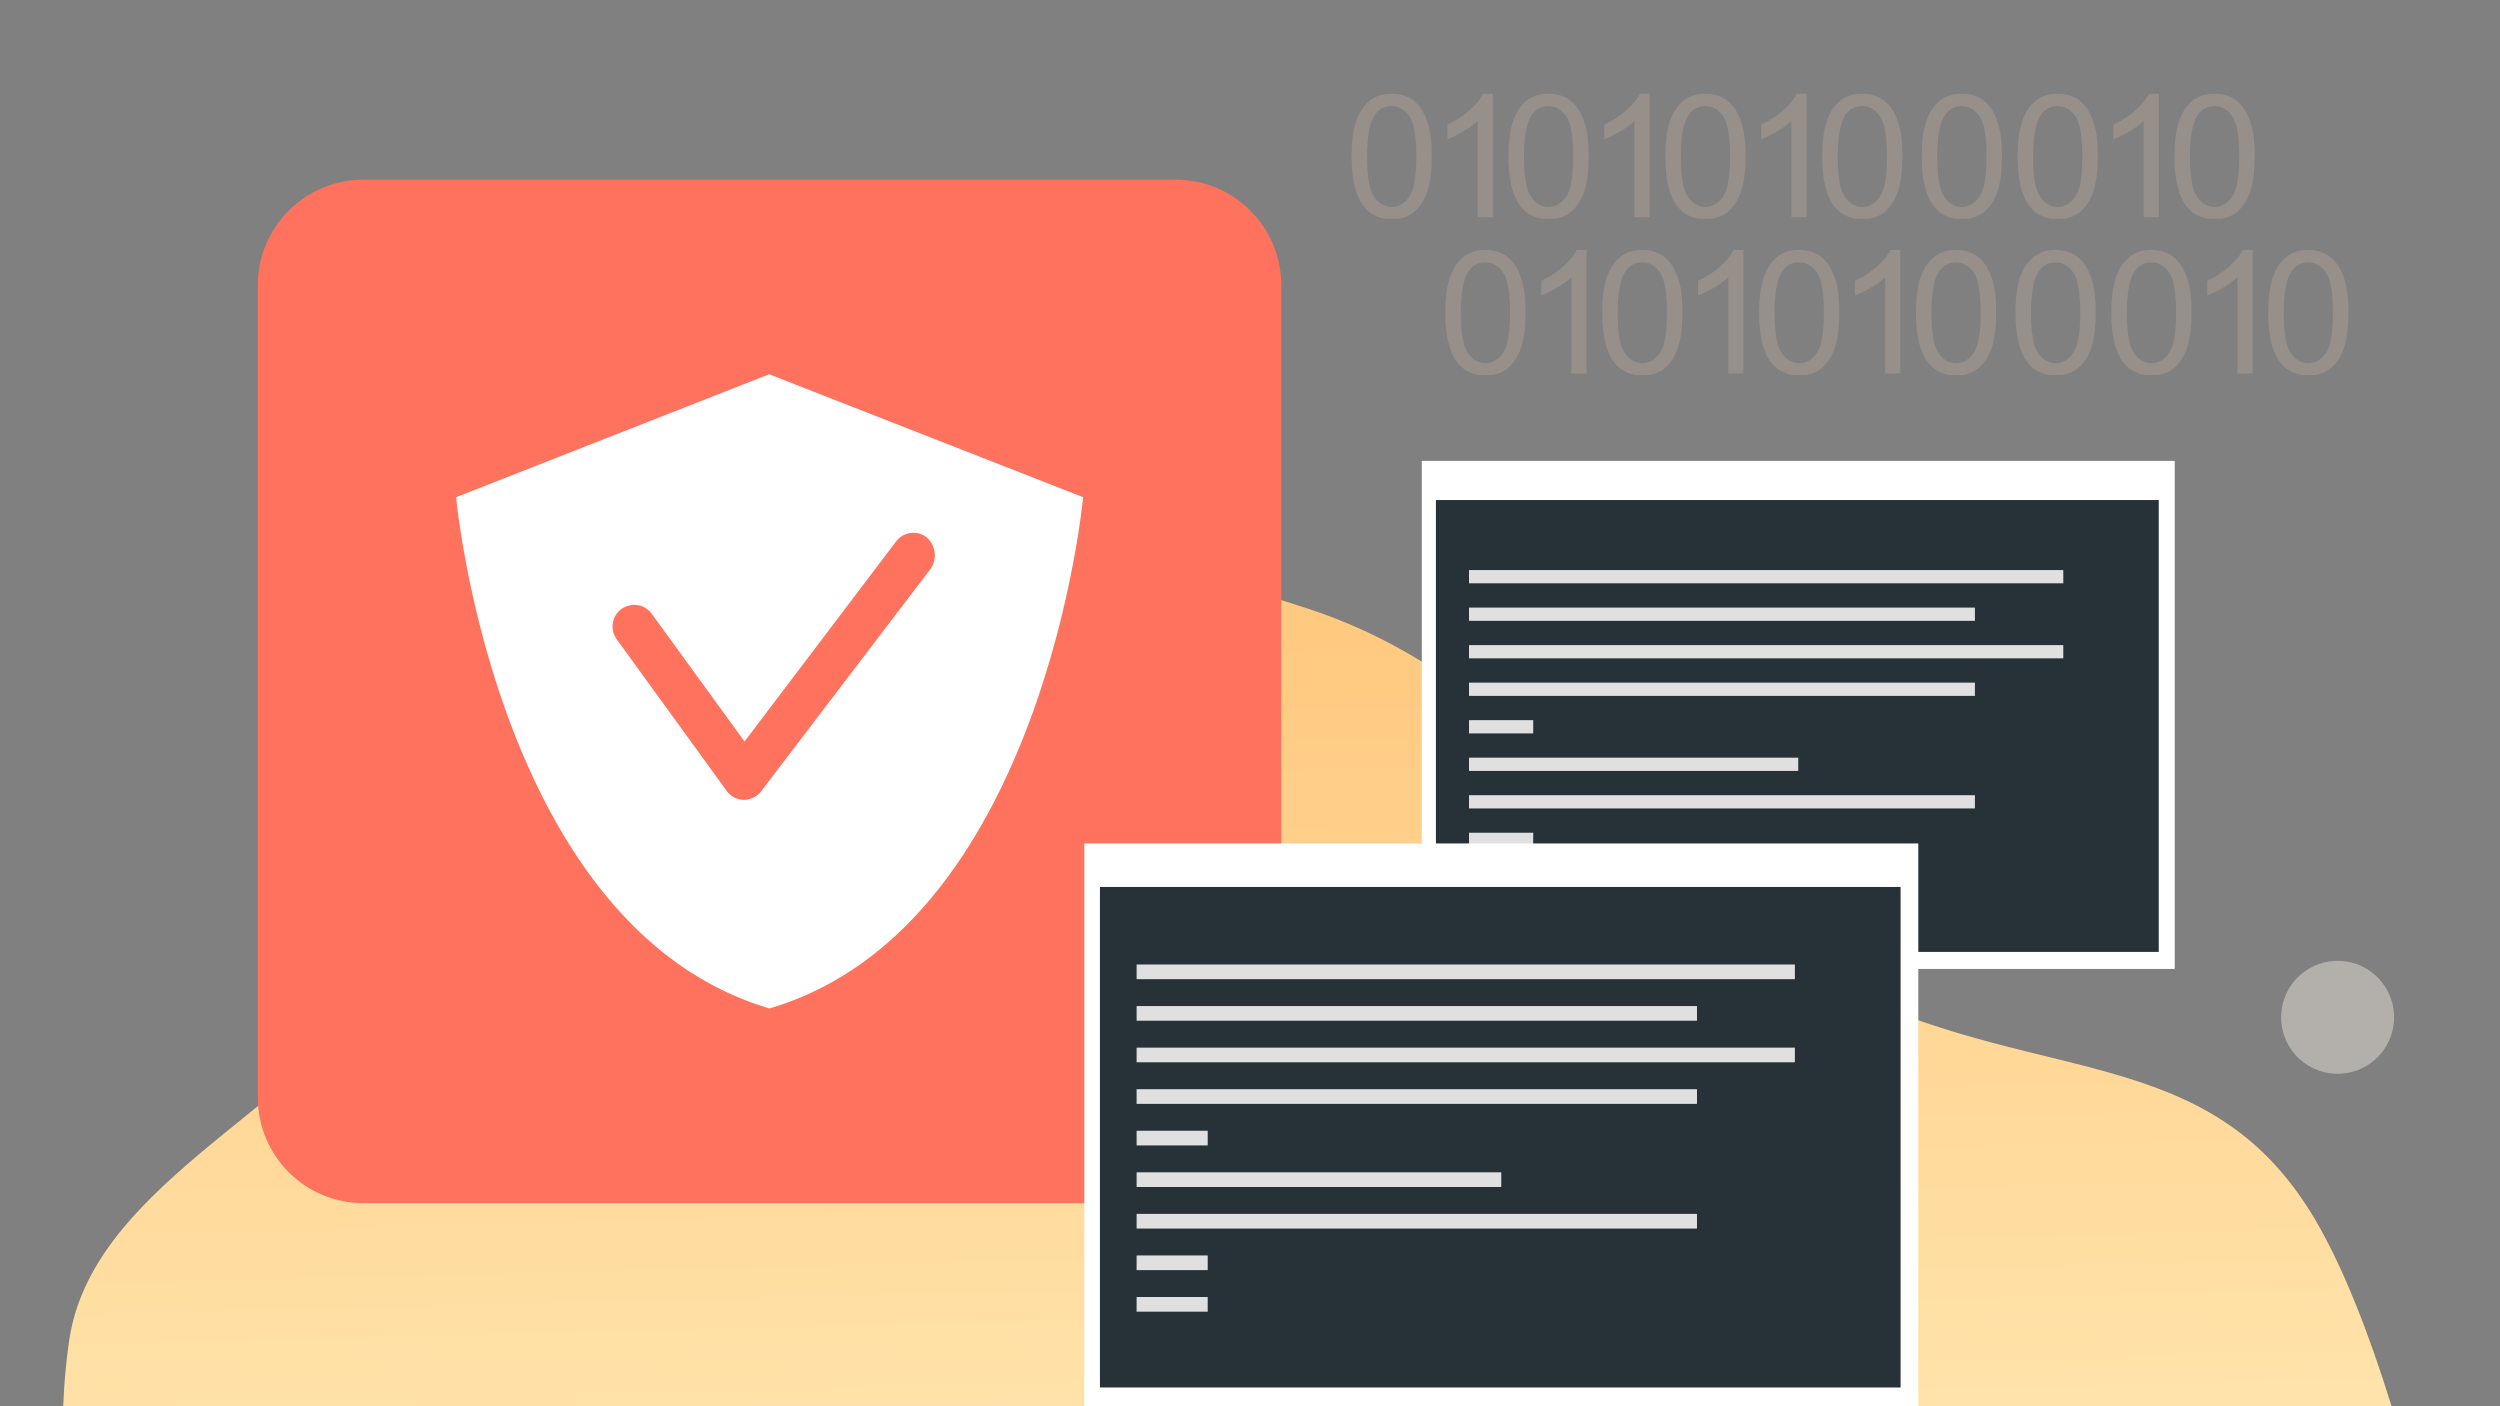
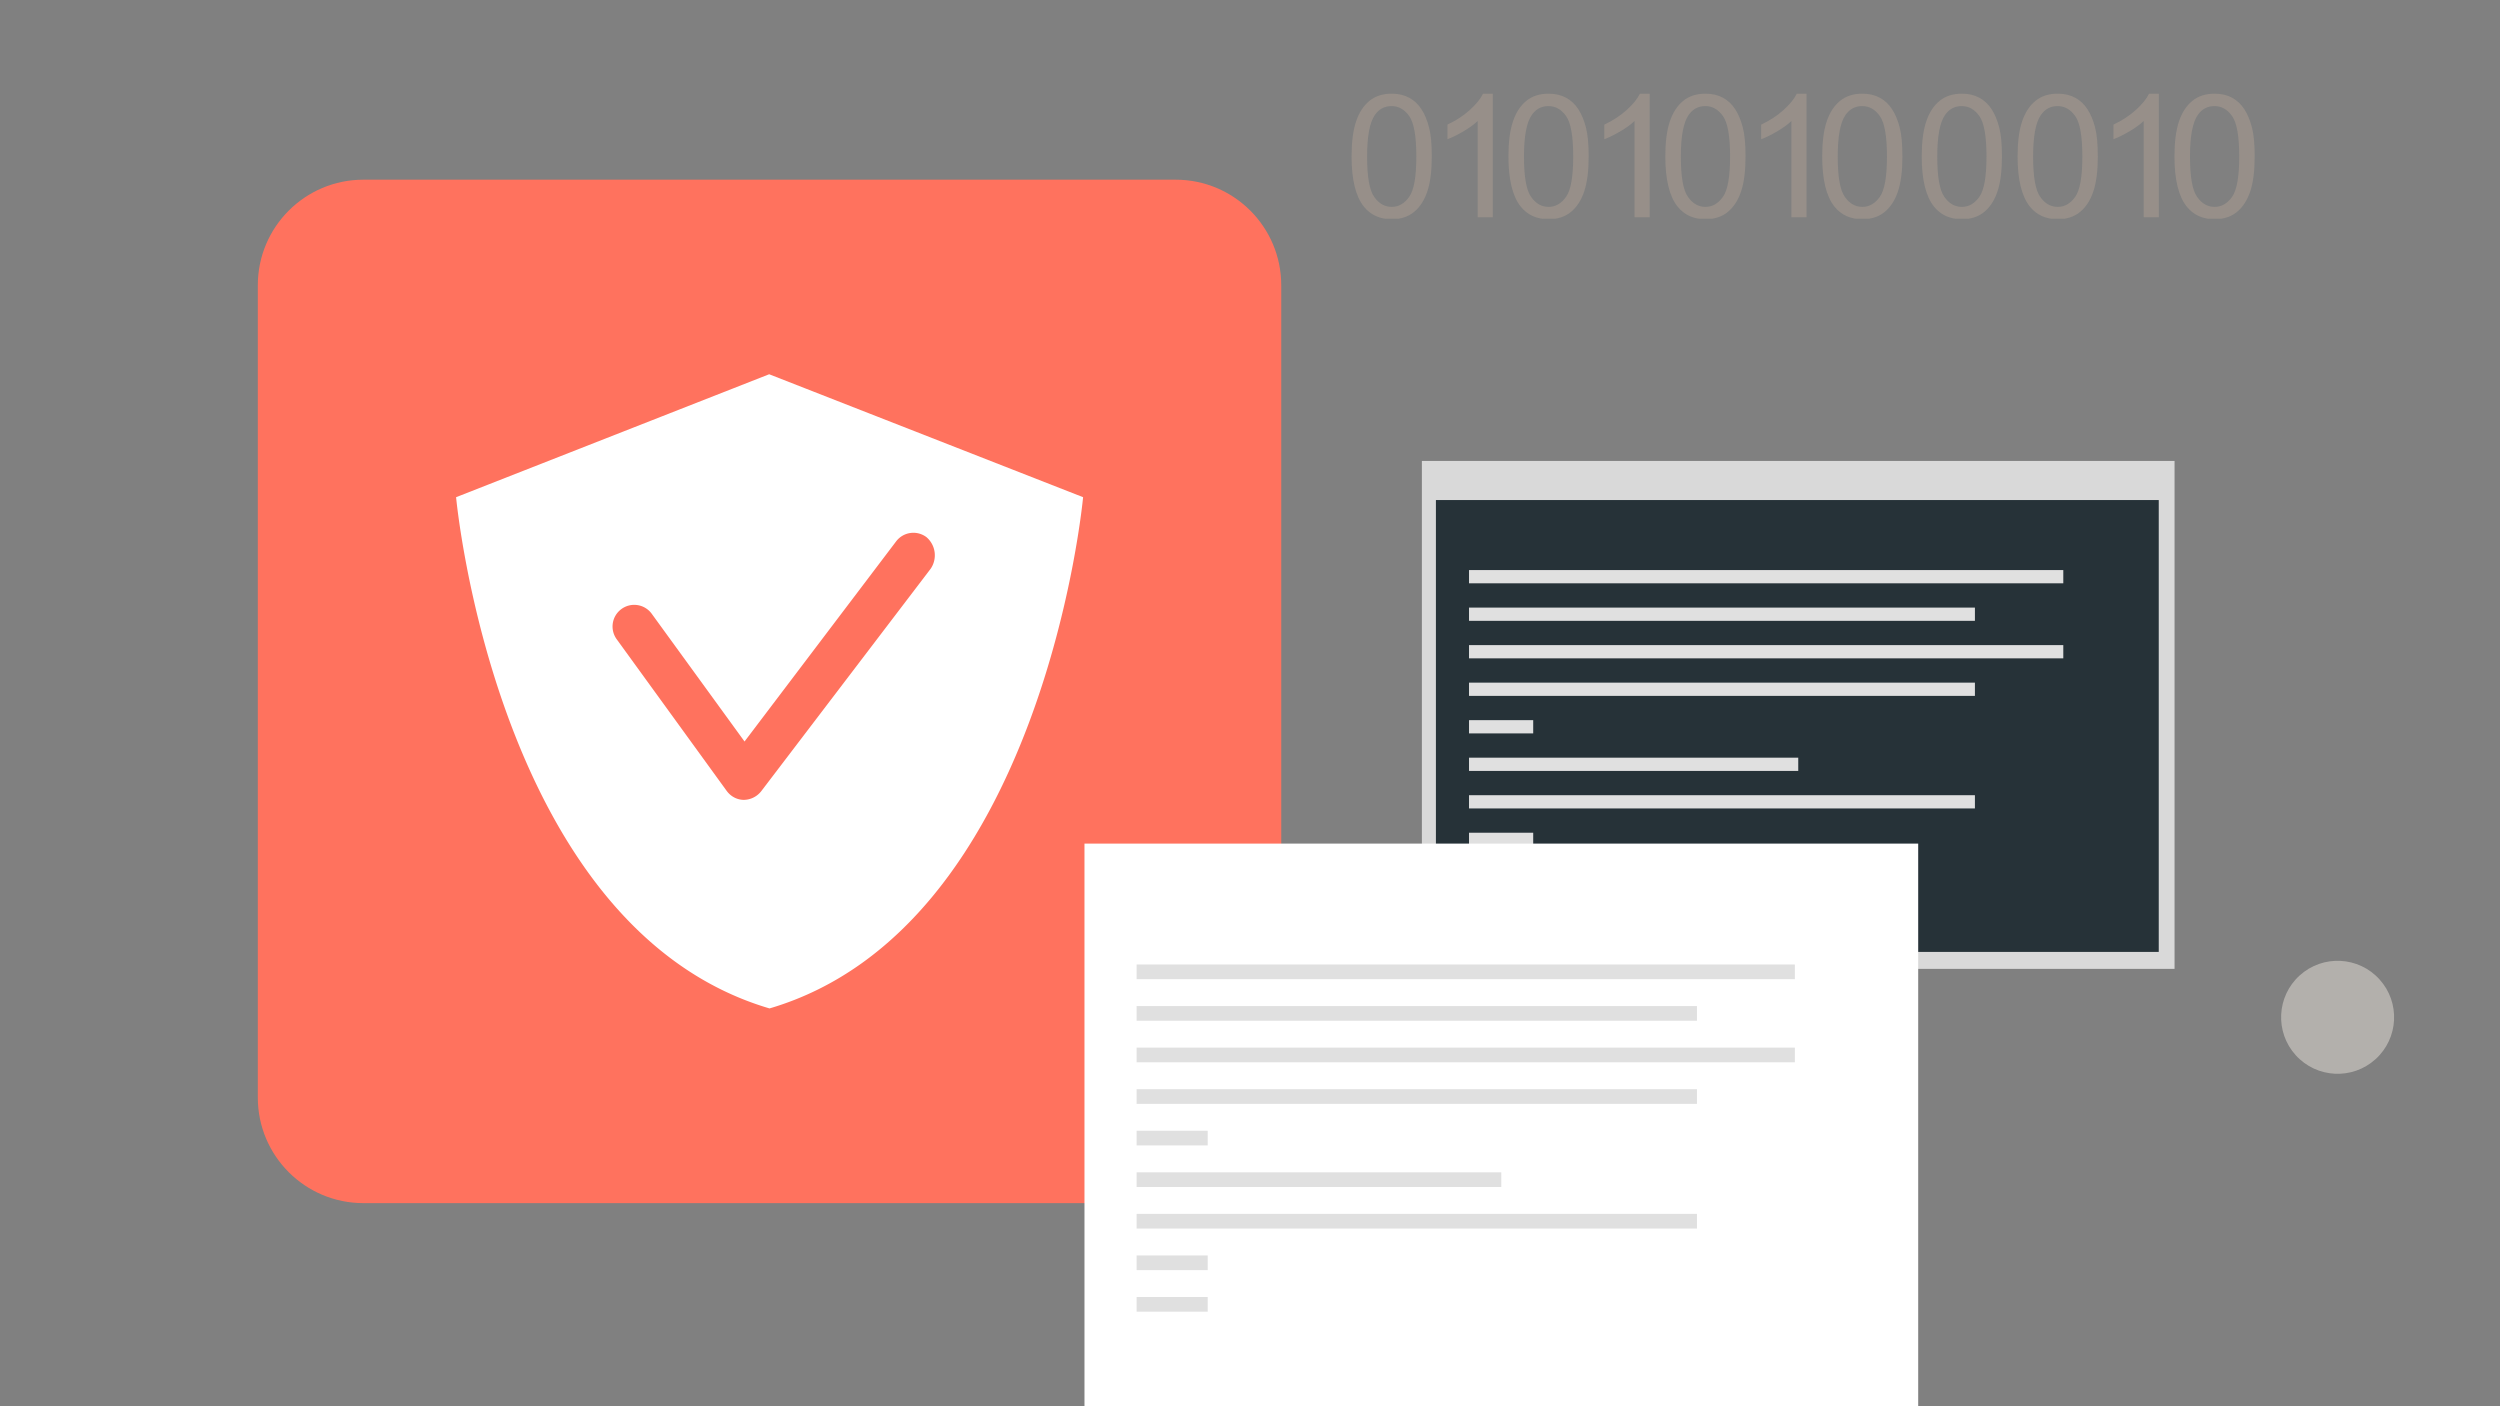
<svg xmlns="http://www.w3.org/2000/svg" width="320" height="180" fill="none">
  <rect width="100%" height="100%" fill="#808080" stroke="none" />
  <g clip-path="url(#a)">
-     <path fill-rule="evenodd" clip-rule="evenodd" d="M320.685 240.417c-3.89 23.6-8.24 34.363-26.288 52.436-18.267 18.298-56.083 26.072-90.977 20.09-33.934-5.817-53.079-36.066-84.269-50.129-27.7-12.488-64.641-8.844-86.366-26.8-21.938-18.133-26.961-43.437-23.941-64.37 2.787-19.308 27.873-28.989 39.76-45.194 12.53-17.085 8.562-42.985 31.862-52.455 23.597-9.594 58.268-5.625 87.28 4.023 26.987 8.97 39.426 32.416 63.359 46.053 26.964 15.367 49.766 8.314 64.071 30.165 14.006 21.398 25.329 82.313 21.856 103.381l3.653-17.2Z" fill="url(#b)" />
-     <path d="M278.342 59H182v65.015h96.342V59Z" fill="#fff" />
+     <path fill-rule="evenodd" clip-rule="evenodd" d="M320.685 240.417l3.653-17.2Z" fill="url(#b)" />
    <path opacity=".7" d="M278.342 59H182v65.015h96.342V59Z" fill="#fff" />
    <path d="M276.319 64.006h-92.522v57.839h92.522v-57.84Z" fill="#263238" />
    <path d="M264.102 72.969h-76.068v1.695h76.068v-1.695ZM252.789 77.772h-64.755v1.695h64.755v-1.695ZM264.102 82.574h-76.068v1.695h76.068v-1.695ZM252.789 87.378h-64.755v1.695h64.755v-1.695ZM196.25 92.18h-8.216v1.696h8.216V92.18ZM230.176 96.983h-42.142v1.696h42.142v-1.696ZM252.789 101.786h-64.755v1.695h64.755v-1.695ZM196.25 106.589h-8.216v1.695h8.216v-1.695ZM196.25 111.392h-8.216v1.695h8.216v-1.695Z" fill="#E0E0E0" />
    <path d="M150.484 23H46.516C39.051 23 33 29.052 33 36.516v103.968C33 147.948 39.051 154 46.516 154h103.968c7.464 0 13.516-6.052 13.516-13.516V36.516C164 29.052 157.948 23 150.484 23Z" fill="#FF725E" />
    <path d="M98.454 47.904 58.38 63.64s5.067 55.107 40.12 65.439c35.069-10.332 40.136-65.439 40.136-65.439L98.454 47.904Zm-1.01 53.362a2.876 2.876 0 0 1-2.22 1.117c-.887 0-1.699-.444-2.219-1.163L78.938 81.825a2.769 2.769 0 0 1 .612-3.873 2.769 2.769 0 0 1 3.873.613L95.3 94.913l19.41-25.624a2.773 2.773 0 0 1 3.873-.536 3.05 3.05 0 0 1 .535 4.056l-21.675 28.457ZM245.529 107.984H138.813V180h106.716v-72.016Z" fill="#fff" />
-     <path opacity=".7" d="M245.529 107.984H138.813V180h106.716v-72.016Z" fill="#fff" />
-     <path d="M243.276 113.53H140.792v64.067h102.484V113.53Z" fill="#263238" />
    <path d="M229.743 123.456h-84.258v1.878h84.258v-1.878ZM217.213 128.776h-71.728v1.878h71.728v-1.878ZM229.743 134.096h-84.258v1.878h84.258v-1.878ZM217.213 139.417h-71.728v1.878h71.728v-1.878ZM154.586 144.737h-9.101v1.878h9.101v-1.878ZM192.165 150.057h-46.68v1.878h46.68v-1.878ZM217.213 155.377h-71.728v1.878h71.728v-1.878ZM154.586 160.697h-9.101v1.878h9.101v-1.878ZM154.586 166.017h-9.101v1.878h9.101v-1.878Z" fill="#E0E0E0" />
    <circle cx="299.215" cy="130.215" r="7.232" transform="rotate(-42.127 299.215 130.215)" fill="#D6D0C9" style="mix-blend-mode:multiply" opacity=".6" />
    <g style="mix-blend-mode:multiply" opacity=".4" clip-path="url(#c)" fill="#B8A697">
      <path d="M173 20.04c0-1.86.19-3.36.58-4.5.38-1.14.95-2.01 1.71-2.63.75-.62 1.71-.92 2.85-.92.85 0 1.59.17 2.22.51.64.34 1.16.83 1.58 1.47.42.64.74 1.42.98 2.34.24.92.35 2.16.35 3.72 0 1.85-.19 3.34-.57 4.47-.38 1.14-.95 2.01-1.7 2.63-.76.62-1.71.93-2.86.93-1.52 0-2.71-.54-3.58-1.63-1.04-1.31-1.56-3.45-1.56-6.4v.01Zm1.99 0c0 2.59.3 4.31.91 5.16.6.86 1.35 1.28 2.24 1.28.89 0 1.63-.43 2.24-1.29.61-.86.91-2.58.91-5.16s-.3-4.31-.91-5.17c-.61-.86-1.36-1.28-2.26-1.28-.9 0-1.6.38-2.13 1.13-.67.96-1 2.73-1 5.32v.01ZM191.07 27.81h-1.93V15.49c-.46.44-1.08.89-1.83 1.33-.76.44-1.43.78-2.04 1v-1.87c1.08-.51 2.03-1.12 2.84-1.85s1.38-1.42 1.72-2.11h1.25V27.8l-.01.01ZM193.08 20.04c0-1.86.19-3.36.58-4.5.38-1.14.95-2.01 1.71-2.63.75-.62 1.71-.92 2.85-.92.85 0 1.59.17 2.22.51.64.34 1.16.83 1.58 1.47.42.64.74 1.42.98 2.34.24.92.35 2.16.35 3.72 0 1.85-.19 3.34-.57 4.47-.38 1.14-.95 2.01-1.7 2.63-.76.62-1.71.93-2.86.93-1.52 0-2.71-.54-3.58-1.63-1.04-1.31-1.56-3.45-1.56-6.4v.01Zm1.99 0c0 2.59.3 4.31.91 5.16.6.86 1.35 1.28 2.24 1.28.89 0 1.63-.43 2.24-1.29.61-.86.91-2.58.91-5.16s-.3-4.31-.91-5.17c-.61-.86-1.36-1.28-2.26-1.28-.9 0-1.6.38-2.13 1.13-.67.96-1 2.73-1 5.32v.01ZM211.15 27.81h-1.93V15.49c-.46.44-1.08.89-1.83 1.33-.76.44-1.43.78-2.04 1v-1.87c1.08-.51 2.03-1.12 2.84-1.85s1.38-1.42 1.72-2.11h1.25V27.8l-.01.01ZM213.16 20.04c0-1.86.19-3.36.58-4.5.38-1.14.95-2.01 1.71-2.63.75-.62 1.71-.92 2.85-.92.85 0 1.59.17 2.22.51.64.34 1.16.83 1.58 1.47.42.64.74 1.42.98 2.34.24.92.35 2.16.35 3.72 0 1.85-.19 3.34-.57 4.47-.38 1.14-.95 2.01-1.7 2.63-.76.62-1.71.93-2.86.93-1.52 0-2.71-.54-3.58-1.63-1.04-1.31-1.56-3.45-1.56-6.4v.01Zm1.99 0c0 2.59.3 4.31.91 5.16.6.86 1.35 1.28 2.24 1.28.89 0 1.63-.43 2.24-1.29.61-.86.91-2.58.91-5.16s-.3-4.31-.91-5.17c-.61-.86-1.36-1.28-2.26-1.28-.9 0-1.6.38-2.13 1.13-.67.96-1 2.73-1 5.32v.01ZM231.23 27.81h-1.93V15.49c-.46.44-1.08.89-1.83 1.33-.76.44-1.43.78-2.04 1v-1.87c1.08-.51 2.03-1.12 2.84-1.85s1.38-1.42 1.72-2.11h1.25V27.8l-.01.01ZM233.24 20.04c0-1.86.19-3.36.58-4.5.38-1.14.95-2.01 1.71-2.63.75-.62 1.71-.92 2.85-.92.85 0 1.59.17 2.22.51.64.34 1.16.83 1.58 1.47.42.64.74 1.42.98 2.34.24.92.35 2.16.35 3.72 0 1.85-.19 3.34-.57 4.47-.38 1.14-.95 2.01-1.7 2.63-.76.62-1.71.93-2.86.93-1.52 0-2.71-.54-3.58-1.63-1.04-1.31-1.56-3.45-1.56-6.4v.01Zm1.99 0c0 2.59.3 4.31.91 5.16.6.86 1.35 1.28 2.24 1.28.89 0 1.63-.43 2.24-1.29.61-.86.91-2.58.91-5.16s-.3-4.31-.91-5.17c-.61-.86-1.36-1.28-2.26-1.28-.9 0-1.6.38-2.13 1.13-.67.96-1 2.73-1 5.32v.01ZM245.98 20.04c0-1.86.19-3.36.58-4.5.38-1.14.95-2.01 1.71-2.63.75-.62 1.71-.92 2.85-.92.85 0 1.59.17 2.22.51.64.34 1.16.83 1.58 1.47.42.64.74 1.42.98 2.34.24.92.35 2.16.35 3.72 0 1.85-.19 3.34-.57 4.47-.38 1.14-.95 2.01-1.7 2.63-.76.62-1.71.93-2.86.93-1.52 0-2.71-.54-3.58-1.63-1.04-1.31-1.56-3.45-1.56-6.4v.01Zm1.99 0c0 2.59.3 4.31.91 5.16.6.86 1.35 1.28 2.24 1.28.89 0 1.63-.43 2.24-1.29.61-.86.91-2.58.91-5.16s-.3-4.31-.91-5.17c-.61-.86-1.36-1.28-2.26-1.28-.9 0-1.6.38-2.13 1.13-.67.96-1 2.73-1 5.32v.01ZM258.25 20.04c0-1.86.19-3.36.58-4.5.38-1.14.95-2.01 1.71-2.63.75-.62 1.71-.92 2.85-.92.85 0 1.59.17 2.22.51.64.34 1.16.83 1.58 1.47.42.64.74 1.42.98 2.34.24.92.35 2.16.35 3.72 0 1.85-.19 3.34-.57 4.47-.38 1.14-.95 2.01-1.7 2.63-.76.62-1.71.93-2.86.93-1.52 0-2.71-.54-3.58-1.63-1.04-1.31-1.56-3.45-1.56-6.4v.01Zm1.99 0c0 2.59.3 4.31.91 5.16.6.86 1.35 1.28 2.24 1.28.89 0 1.63-.43 2.24-1.29.61-.86.91-2.58.91-5.16s-.3-4.31-.91-5.17c-.61-.86-1.36-1.28-2.26-1.28-.9 0-1.6.38-2.13 1.13-.67.96-1 2.73-1 5.32v.01ZM276.32 27.81h-1.93V15.49c-.46.44-1.08.89-1.83 1.33-.76.44-1.43.78-2.04 1v-1.87c1.08-.51 2.03-1.12 2.84-1.85s1.38-1.42 1.72-2.11h1.25V27.8l-.01.01ZM278.33 20.04c0-1.86.19-3.36.58-4.5.38-1.14.95-2.01 1.71-2.63.75-.62 1.71-.92 2.85-.92.85 0 1.59.17 2.22.51.64.34 1.16.83 1.58 1.47.42.64.74 1.42.98 2.34.24.92.35 2.16.35 3.72 0 1.85-.19 3.34-.57 4.47-.38 1.14-.95 2.01-1.7 2.63-.76.62-1.71.93-2.86.93-1.52 0-2.71-.54-3.58-1.63-1.04-1.31-1.56-3.45-1.56-6.4v.01Zm1.99 0c0 2.59.3 4.31.91 5.16.6.86 1.35 1.28 2.24 1.28.89 0 1.63-.43 2.24-1.29.61-.86.91-2.58.91-5.16s-.3-4.31-.91-5.17c-.61-.86-1.36-1.28-2.26-1.28-.9 0-1.6.38-2.13 1.13-.67.96-1 2.73-1 5.32v.01Z" />
    </g>
    <g style="mix-blend-mode:multiply" opacity=".4" clip-path="url(#d)" fill="#B8A697">
-       <path d="M185 40.04c0-1.86.19-3.36.58-4.5.38-1.14.95-2.01 1.71-2.63.75-.62 1.71-.92 2.85-.92.85 0 1.59.17 2.22.51.64.34 1.16.83 1.58 1.47.42.64.74 1.42.98 2.34.24.92.35 2.16.35 3.72 0 1.85-.19 3.34-.57 4.47-.38 1.14-.95 2.01-1.7 2.63-.76.62-1.71.93-2.86.93-1.52 0-2.71-.54-3.58-1.63-1.04-1.31-1.56-3.45-1.56-6.4v.01Zm1.99 0c0 2.59.3 4.31.91 5.16.6.86 1.35 1.28 2.24 1.28.89 0 1.63-.43 2.24-1.29.61-.86.91-2.58.91-5.16s-.3-4.31-.91-5.17c-.61-.86-1.36-1.28-2.26-1.28-.9 0-1.6.38-2.13 1.13-.67.96-1 2.73-1 5.32v.01ZM203.07 47.81h-1.93V35.49c-.46.44-1.08.89-1.83 1.33-.76.44-1.43.78-2.04 1v-1.87c1.08-.51 2.03-1.12 2.84-1.85s1.38-1.42 1.72-2.11h1.25V47.8l-.01.01ZM205.08 40.04c0-1.86.19-3.36.58-4.5.38-1.14.95-2.01 1.71-2.63.75-.62 1.71-.92 2.85-.92.85 0 1.59.17 2.22.51.64.34 1.16.83 1.58 1.47.42.64.74 1.42.98 2.34.24.92.35 2.16.35 3.72 0 1.85-.19 3.34-.57 4.47-.38 1.14-.95 2.01-1.7 2.63-.76.62-1.71.93-2.86.93-1.52 0-2.71-.54-3.58-1.63-1.04-1.31-1.56-3.45-1.56-6.4v.01Zm1.99 0c0 2.59.3 4.31.91 5.16.6.86 1.35 1.28 2.24 1.28.89 0 1.63-.43 2.24-1.29.61-.86.91-2.58.91-5.16s-.3-4.31-.91-5.17c-.61-.86-1.36-1.28-2.26-1.28-.9 0-1.6.38-2.13 1.13-.67.96-1 2.73-1 5.32v.01ZM223.15 47.81h-1.93V35.49c-.46.44-1.08.89-1.83 1.33-.76.44-1.43.78-2.04 1v-1.87c1.08-.51 2.03-1.12 2.84-1.85s1.38-1.42 1.72-2.11h1.25V47.8l-.01.01ZM225.16 40.04c0-1.86.19-3.36.58-4.5.38-1.14.95-2.01 1.71-2.63.75-.62 1.71-.92 2.85-.92.85 0 1.59.17 2.22.51.64.34 1.16.83 1.58 1.47.42.64.74 1.42.98 2.34.24.92.35 2.16.35 3.72 0 1.85-.19 3.34-.57 4.47-.38 1.14-.95 2.01-1.7 2.63-.76.62-1.71.93-2.86.93-1.52 0-2.71-.54-3.58-1.63-1.04-1.31-1.56-3.45-1.56-6.4v.01Zm1.99 0c0 2.59.3 4.31.91 5.16.6.86 1.35 1.28 2.24 1.28.89 0 1.63-.43 2.24-1.29.61-.86.91-2.58.91-5.16s-.3-4.31-.91-5.17c-.61-.86-1.36-1.28-2.26-1.28-.9 0-1.6.38-2.13 1.13-.67.96-1 2.73-1 5.32v.01ZM243.23 47.81h-1.93V35.49c-.46.44-1.08.89-1.83 1.33-.76.44-1.43.78-2.04 1v-1.87c1.08-.51 2.03-1.12 2.84-1.85s1.38-1.42 1.72-2.11h1.25V47.8l-.01.01ZM245.24 40.04c0-1.86.19-3.36.58-4.5.38-1.14.95-2.01 1.71-2.63.75-.62 1.71-.92 2.85-.92.85 0 1.59.17 2.22.51.64.34 1.16.83 1.58 1.47.42.64.74 1.42.98 2.34.24.92.35 2.16.35 3.72 0 1.85-.19 3.34-.57 4.47-.38 1.14-.95 2.01-1.7 2.63-.76.62-1.71.93-2.86.93-1.52 0-2.71-.54-3.58-1.63-1.04-1.31-1.56-3.45-1.56-6.4v.01Zm1.99 0c0 2.59.3 4.31.91 5.16.6.86 1.35 1.28 2.24 1.28.89 0 1.63-.43 2.24-1.29.61-.86.91-2.58.91-5.16s-.3-4.31-.91-5.17c-.61-.86-1.36-1.28-2.26-1.28-.9 0-1.6.38-2.13 1.13-.67.96-1 2.73-1 5.32v.01ZM257.98 40.04c0-1.86.19-3.36.58-4.5.38-1.14.95-2.01 1.71-2.63.75-.62 1.71-.92 2.85-.92.85 0 1.59.17 2.22.51.64.34 1.16.83 1.58 1.47.42.64.74 1.42.98 2.34.24.92.35 2.16.35 3.72 0 1.85-.19 3.34-.57 4.47-.38 1.14-.95 2.01-1.7 2.63-.76.62-1.71.93-2.86.93-1.52 0-2.71-.54-3.58-1.63-1.04-1.31-1.56-3.45-1.56-6.4v.01Zm1.99 0c0 2.59.3 4.31.91 5.16.6.86 1.35 1.28 2.24 1.28.89 0 1.63-.43 2.24-1.29.61-.86.91-2.58.91-5.16s-.3-4.31-.91-5.17c-.61-.86-1.36-1.28-2.26-1.28-.9 0-1.6.38-2.13 1.13-.67.96-1 2.73-1 5.32v.01ZM270.25 40.04c0-1.86.19-3.36.58-4.5.38-1.14.95-2.01 1.71-2.63.75-.62 1.71-.92 2.85-.92.85 0 1.59.17 2.22.51.64.34 1.16.83 1.58 1.47.42.64.74 1.42.98 2.34.24.92.35 2.16.35 3.72 0 1.85-.19 3.34-.57 4.47-.38 1.14-.95 2.01-1.7 2.63-.76.62-1.71.93-2.86.93-1.52 0-2.71-.54-3.58-1.63-1.04-1.31-1.56-3.45-1.56-6.4v.01Zm1.99 0c0 2.59.3 4.31.91 5.16.6.86 1.35 1.28 2.24 1.28.89 0 1.63-.43 2.24-1.29.61-.86.91-2.58.91-5.16s-.3-4.31-.91-5.17c-.61-.86-1.36-1.28-2.26-1.28-.9 0-1.6.38-2.13 1.13-.67.96-1 2.73-1 5.32v.01ZM288.32 47.81h-1.93V35.49c-.46.44-1.08.89-1.83 1.33-.76.44-1.43.78-2.04 1v-1.87c1.08-.51 2.03-1.12 2.84-1.85s1.38-1.42 1.72-2.11h1.25V47.8l-.01.01ZM290.33 40.04c0-1.86.19-3.36.58-4.5.38-1.14.95-2.01 1.71-2.63.75-.62 1.71-.92 2.85-.92.85 0 1.59.17 2.22.51.64.34 1.16.83 1.58 1.47.42.64.74 1.42.98 2.34.24.92.35 2.16.35 3.72 0 1.85-.19 3.34-.57 4.47-.38 1.14-.95 2.01-1.7 2.63-.76.62-1.71.93-2.86.93-1.52 0-2.71-.54-3.58-1.63-1.04-1.31-1.56-3.45-1.56-6.4v.01Zm1.99 0c0 2.59.3 4.31.91 5.16.6.86 1.35 1.28 2.24 1.28.89 0 1.63-.43 2.24-1.29.61-.86.91-2.58.91-5.16s-.3-4.31-.91-5.17c-.61-.86-1.36-1.28-2.26-1.28-.9 0-1.6.38-2.13 1.13-.67.96-1 2.73-1 5.32v.01Z" />
-     </g>
+       </g>
  </g>
  <defs>
    <clipPath id="a">
      <path fill="#fff" d="M0 0h320v180H0z" />
    </clipPath>
    <clipPath id="c">
      <path fill="#fff" transform="translate(173 12)" d="M0 0h116v16H0z" />
    </clipPath>
    <clipPath id="d">
      <path fill="#fff" transform="translate(185 32)" d="M0 0h116v16H0z" />
    </clipPath>
    <linearGradient id="b" x1="211.735" y1="80.106" x2="215.236" y2="223.137" gradientUnits="userSpaceOnUse">
      <stop stop-color="#FFC980" />
      <stop offset="1" stop-color="#FFEEBC" />
    </linearGradient>
  </defs>
</svg>